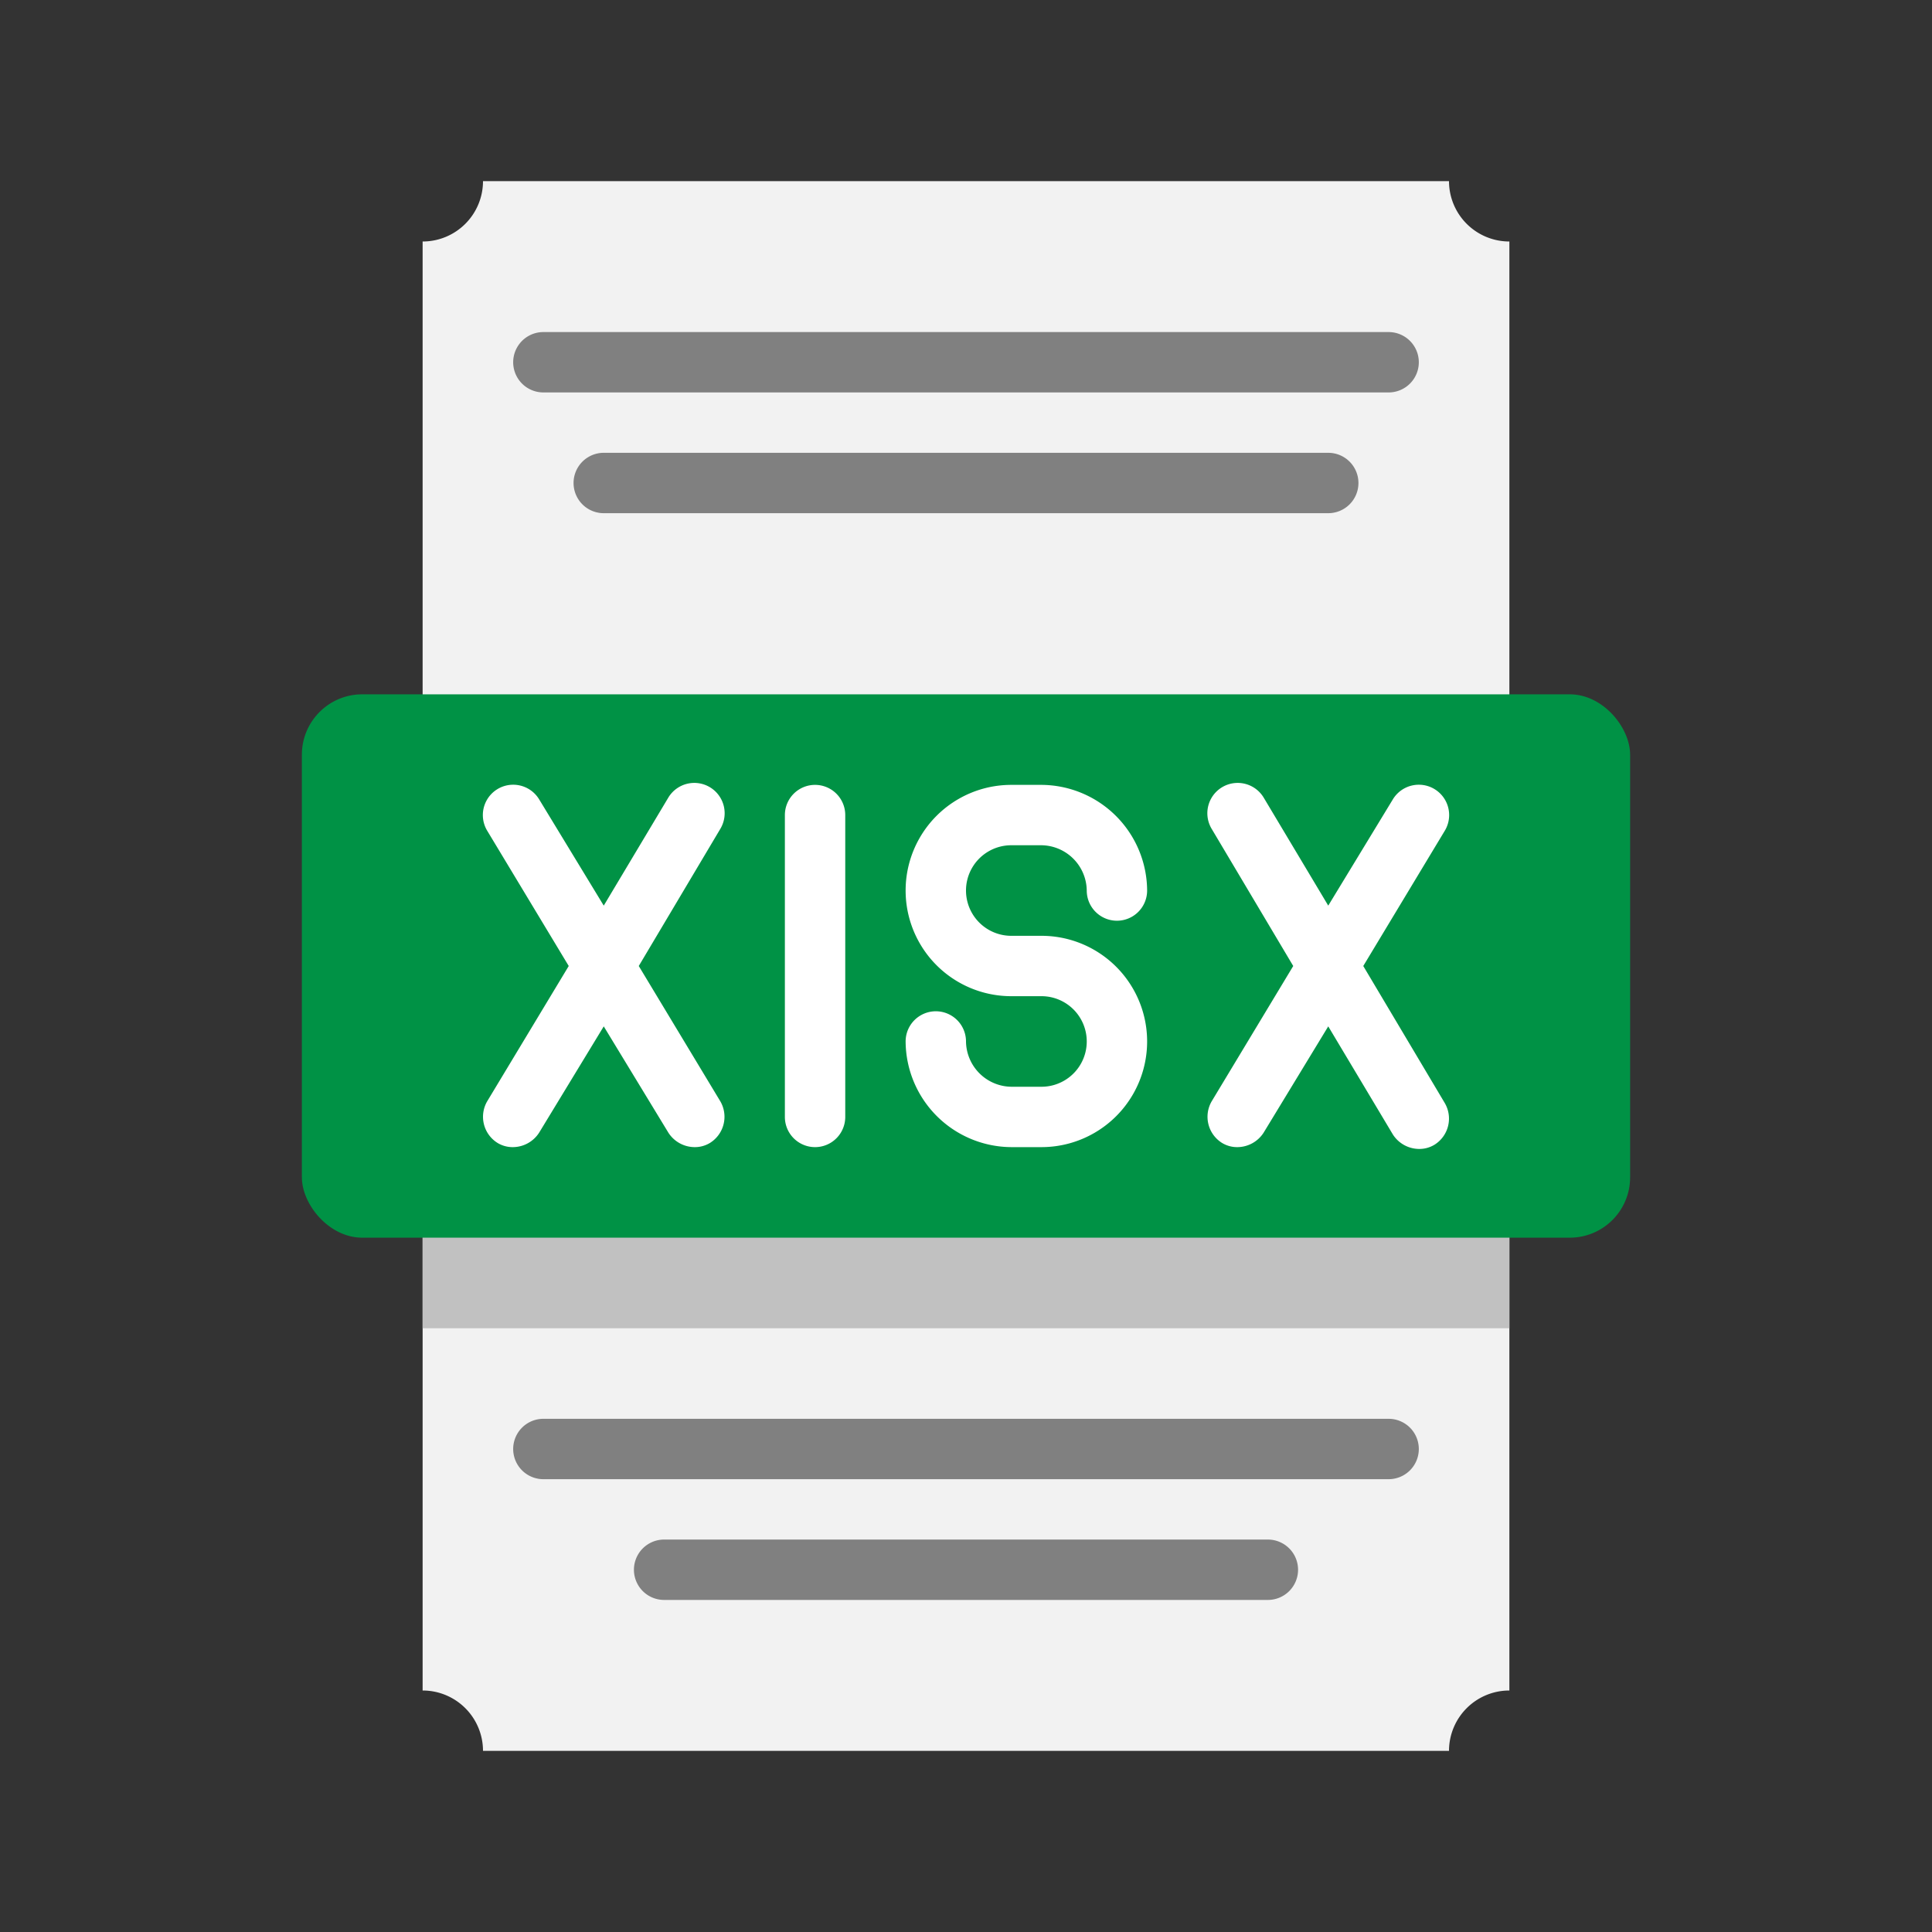
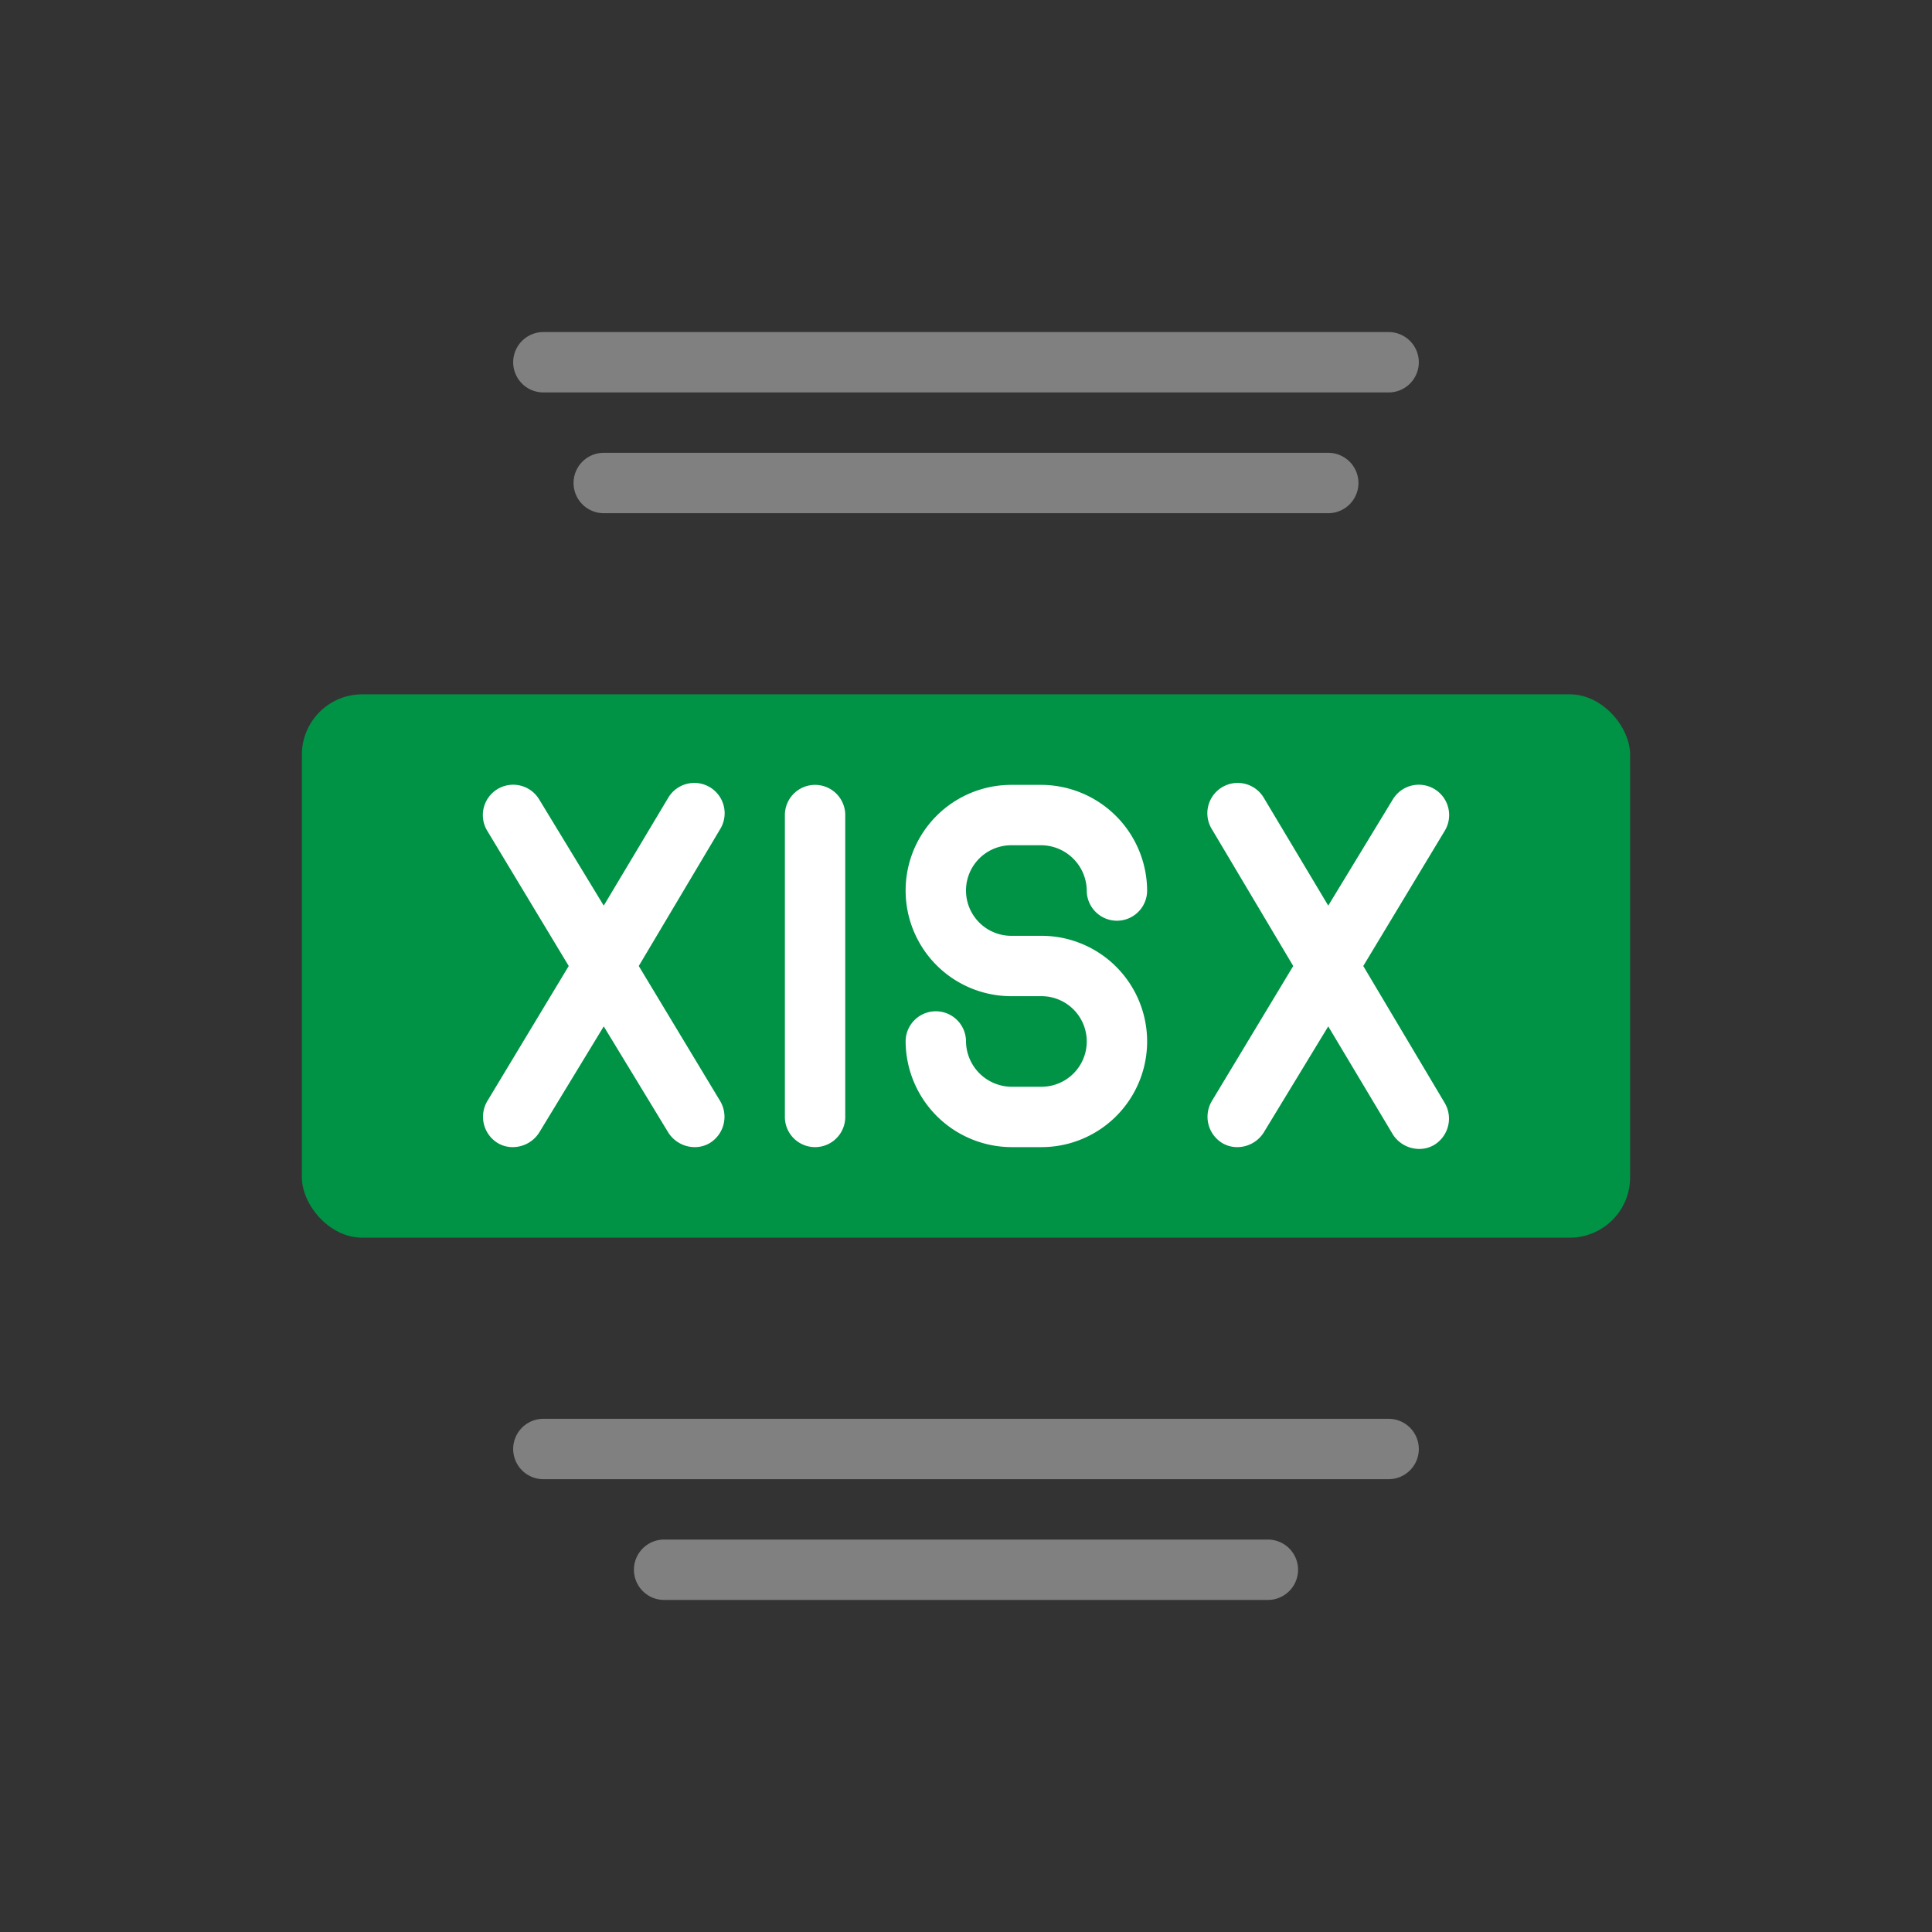
<svg xmlns="http://www.w3.org/2000/svg" viewBox="0 0 32 32" id="xlsx-file">
  <rect x="0" y="0" width="32" height="32" fill="#333333" stroke="none" />
  <g id="_1._xlsx_Microsoft_Excel_">
-     <path fill="#f2f2f2" d="M7,4V28a1,1,0,0,1,1,1H24a1,1,0,0,1,1-1V4a1,1,0,0,1-1-1H8A1,1,0,0,1,7,4Z" />
-     <rect width="18" height="2" x="7" y="20" fill="#c1c1c1" />
    <rect width="22" height="9" x="5" y="11.5" fill="#009245" rx="1" />
    <path fill="gray" d="M23.5 6a.5.5 0 0 1-.5.5H9a.5.5 0 0 1 0-1H23A.5.5 0 0 1 23.5 6ZM22.5 8a.5.5 0 0 1-.5.5H10a.5.5 0 0 1 0-1H22A.5.5 0 0 1 22.5 8ZM23.5 24a.5.5 0 0 1-.5.5H9a.5.5 0 0 1 0-1H23A.5.5 0 0 1 23.5 24ZM21.5 26a.5.5 0 0 1-.5.5H11a.5.5 0 0 1 0-1H21A.5.5 0 0 1 21.5 26Z" />
    <path fill="#fff" d="M11.93,18.24a.51.51,0,0,1-.17.69.48.48,0,0,1-.26.07.52.52,0,0,1-.43-.24L10,17,8.93,18.76A.52.52,0,0,1,8.5,19a.48.48,0,0,1-.26-.07.51.51,0,0,1-.17-.69L9.42,16,8.07,13.76a.5.5,0,0,1,.86-.52L10,15l1.07-1.79a.5.5,0,1,1,.86.52L10.58,16ZM13.5,13a.5.5,0,0,0-.5.5v5a.5.5,0,0,0,1,0v-5A.5.5,0,0,0,13.5,13Zm3.75,2.5h-.5a.75.75,0,0,1,0-1.5h.5a.76.76,0,0,1,.75.75.5.5,0,0,0,1,0A1.76,1.76,0,0,0,17.25,13h-.5a1.75,1.75,0,0,0,0,3.5h.5a.75.75,0,0,1,0,1.5h-.5a.76.76,0,0,1-.75-.75.5.5,0,0,0-1,0A1.76,1.76,0,0,0,16.75,19h.5a1.75,1.75,0,0,0,0-3.5Zm5.33.5,1.35-2.24a.5.5,0,1,0-.86-.52L22,15l-1.07-1.79a.5.5,0,0,0-.86.52L21.42,16l-1.35,2.24a.51.51,0,0,0,.17.69.48.48,0,0,0,.26.07.52.52,0,0,0,.43-.24L22,17l1.07,1.79a.52.52,0,0,0,.43.24.48.48,0,0,0,.26-.07.51.51,0,0,0,.17-.69Z" />
  </g>
</svg>